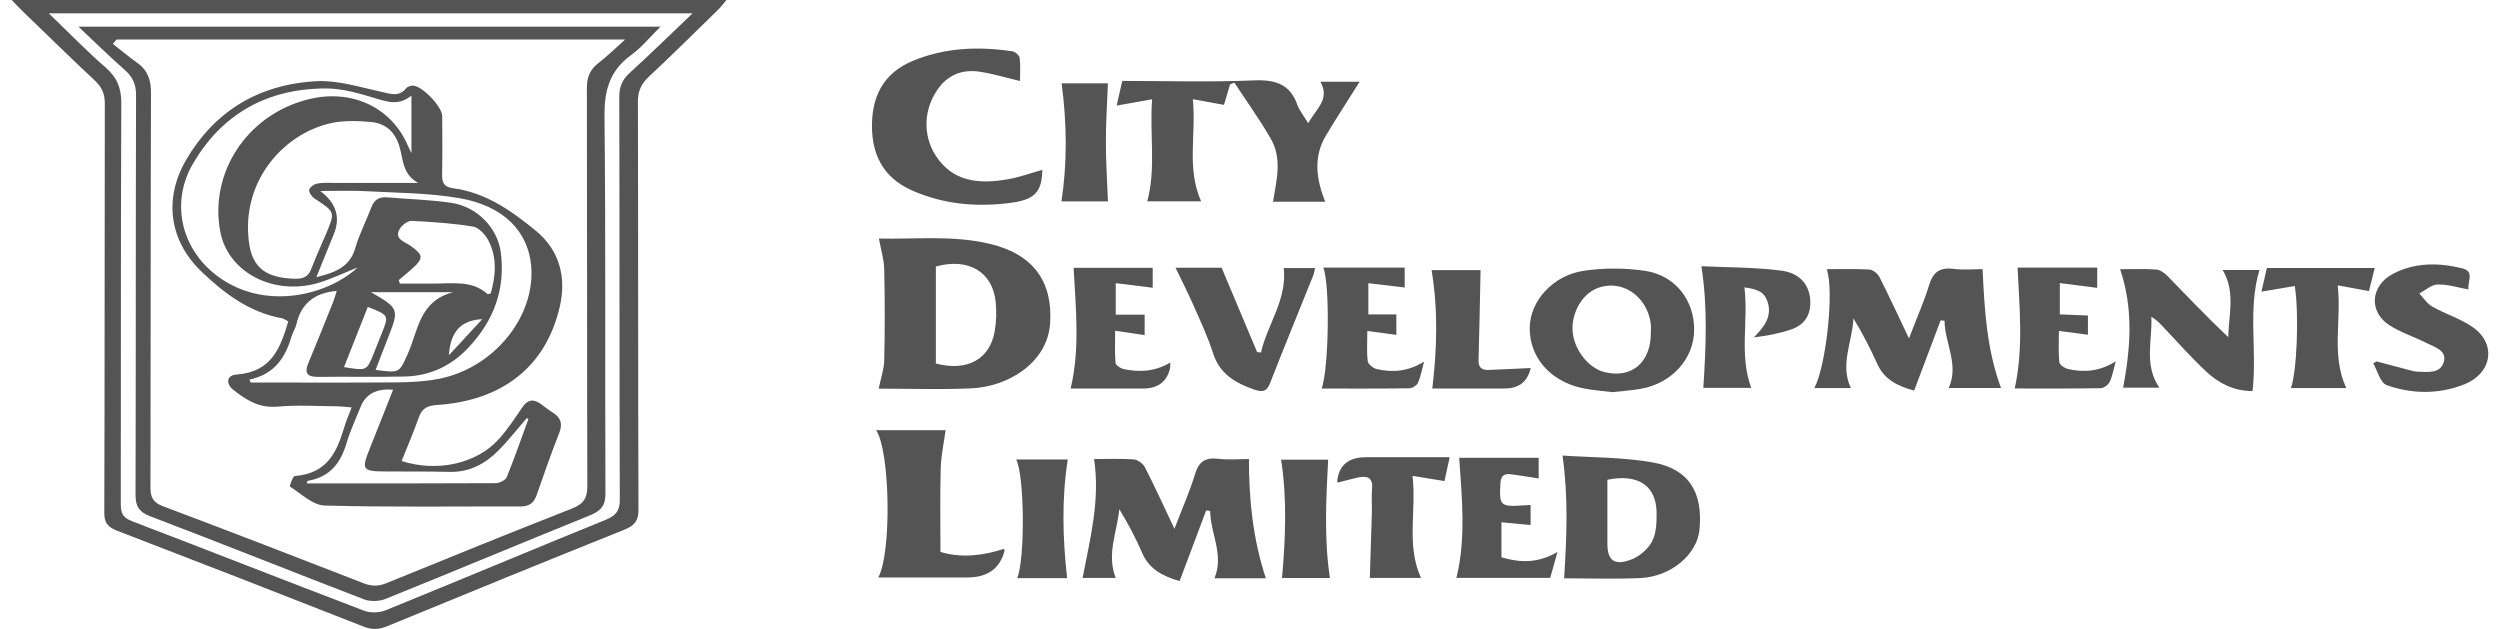
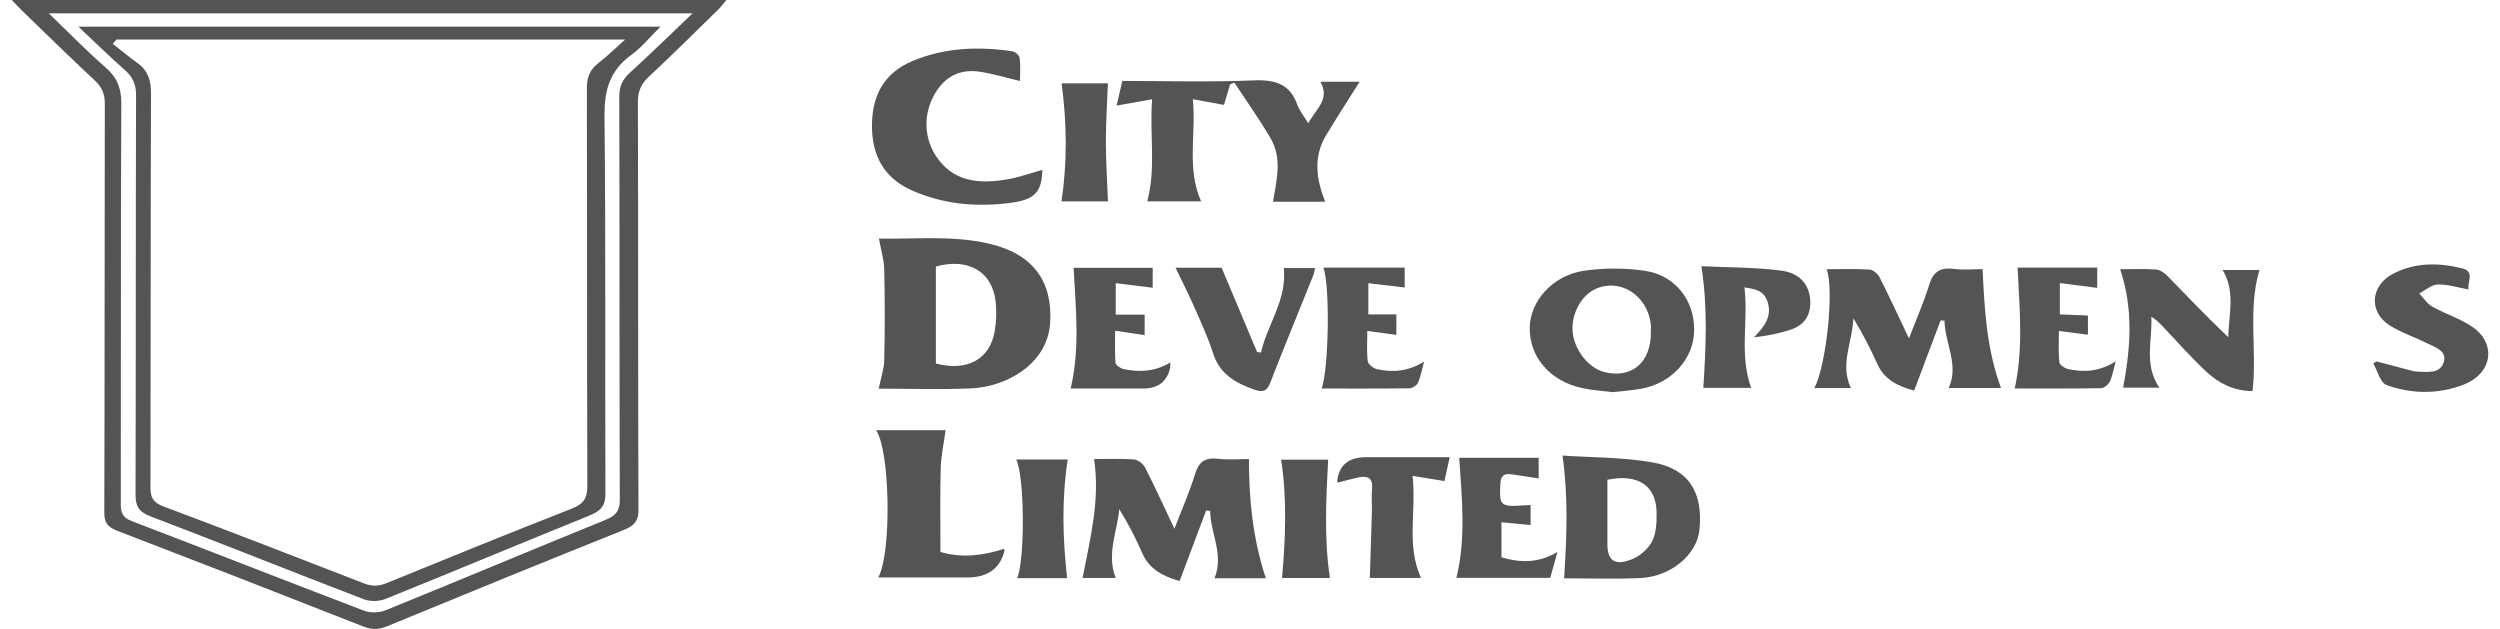
<svg xmlns="http://www.w3.org/2000/svg" width="159" height="40" viewBox="0 0 159 40" fill="none">
  <path d="M0.746 0H46.202C46.005 0.234 45.876 0.416 45.716 0.573C44.243 2.011 42.784 3.463 41.277 4.869C40.777 5.335 40.568 5.801 40.571 6.464C40.595 15.12 40.576 23.774 40.607 32.43C40.609 33.127 40.36 33.428 39.687 33.698C34.656 35.713 29.641 37.762 24.633 39.824C24.092 40.047 23.66 40.063 23.107 39.846C17.906 37.798 12.696 35.77 7.476 33.765C6.863 33.529 6.632 33.263 6.633 32.62C6.662 23.939 6.647 15.256 6.666 6.575C6.666 5.973 6.48 5.542 6.026 5.117C4.458 3.653 2.93 2.154 1.39 0.665C1.199 0.481 1.023 0.287 0.746 0ZM44.048 0.847H3.102C4.384 2.079 5.504 3.237 6.723 4.298C7.473 4.949 7.718 5.638 7.715 6.58C7.675 15.074 7.696 23.567 7.682 32.061C7.682 32.585 7.782 32.914 8.383 33.144C13.314 35.03 18.224 36.962 23.158 38.843C23.546 38.991 24.125 38.976 24.511 38.819C29.188 36.919 33.839 34.962 38.516 33.062C39.194 32.786 39.422 32.463 39.419 31.779C39.391 23.233 39.409 14.686 39.386 6.139C39.386 5.504 39.582 5.059 40.066 4.619C41.368 3.436 42.621 2.206 44.048 0.847Z" fill="#545454" />
  <path d="M55.885 24.716C56.019 24.059 56.223 23.489 56.237 22.914C56.28 20.989 56.28 19.061 56.237 17.136C56.223 16.509 56.027 15.885 55.9 15.171C58.165 15.228 60.596 14.941 62.972 15.513C65.755 16.181 66.964 17.954 66.787 20.567C66.615 23.104 64.073 24.602 61.76 24.701C59.765 24.784 57.761 24.718 55.885 24.718V24.716ZM59.521 23.12C61.504 23.641 62.946 22.856 63.259 21.087C63.369 20.469 63.388 19.822 63.324 19.199C63.128 17.286 61.581 16.376 59.521 16.951V23.12Z" fill="#545454" />
  <path d="M116.177 17.12C117.142 17.12 118.028 17.087 118.905 17.144C119.133 17.158 119.43 17.418 119.54 17.631C120.155 18.844 120.723 20.078 121.41 21.521C121.896 20.255 122.363 19.202 122.698 18.114C122.94 17.327 123.348 16.99 124.257 17.101C124.9 17.18 125.563 17.117 126.092 17.117C126.212 19.711 126.36 22.23 127.263 24.675H123.939C124.609 23.199 123.692 21.837 123.671 20.398C123.589 20.39 123.506 20.382 123.424 20.374C122.869 21.845 122.317 23.315 121.741 24.84C120.687 24.564 119.843 24.13 119.405 23.163C118.957 22.176 118.464 21.207 117.877 20.246C117.818 21.736 117.001 23.185 117.717 24.681H115.391C116.136 23.313 116.673 18.428 116.175 17.12H116.177Z" fill="#545454" />
  <path d="M80.508 36.777H77.24C77.862 35.274 76.98 33.922 76.966 32.496L76.713 32.46C76.155 33.942 75.599 35.424 75.024 36.954C73.93 36.648 73.079 36.177 72.643 35.169C72.234 34.222 71.75 33.302 71.185 32.382C71.053 33.833 70.364 35.241 70.958 36.756H68.853C69.332 34.257 69.98 31.801 69.582 29.196C70.356 29.196 71.242 29.158 72.119 29.22C72.371 29.237 72.706 29.5 72.823 29.728C73.443 30.938 74.004 32.175 74.694 33.63C75.192 32.333 75.668 31.258 76.006 30.148C76.24 29.385 76.624 29.076 77.496 29.179C78.169 29.258 78.863 29.195 79.431 29.195C79.431 31.776 79.682 34.278 80.508 36.775V36.777Z" fill="#545454" />
  <path d="M72.967 12.806C73.535 10.678 73.105 8.578 73.275 6.314C72.44 6.463 71.764 6.583 71.019 6.716C71.125 6.246 71.245 5.723 71.376 5.147C74.195 5.147 76.969 5.232 79.735 5.112C81.157 5.05 82.056 5.384 82.506 6.654C82.635 7.017 82.901 7.337 83.203 7.84C83.7 6.919 84.609 6.312 83.976 5.197H86.474C85.732 6.375 85.02 7.474 84.345 8.594C83.509 9.981 83.713 11.384 84.28 12.829C83.214 12.829 82.089 12.829 80.963 12.829C81.183 11.475 81.567 10.094 80.81 8.798C80.103 7.587 79.28 6.434 78.508 5.256L78.233 5.365C78.099 5.815 77.965 6.266 77.845 6.67C77.239 6.559 76.652 6.451 75.865 6.309C76.087 8.561 75.453 10.691 76.391 12.806H72.971H72.967Z" fill="#545454" />
  <path d="M64.869 5.151C63.954 4.936 63.144 4.686 62.311 4.561C61.164 4.388 60.247 4.787 59.615 5.712C58.669 7.094 58.688 8.854 59.706 10.176C60.819 11.619 62.417 11.691 64.091 11.402C64.841 11.272 65.564 11.006 66.294 10.803C66.26 12.242 65.789 12.707 64.241 12.906C62.067 13.186 59.979 12.99 57.981 12.102C56.113 11.27 55.459 9.755 55.457 8.019C55.455 6.223 56.103 4.667 58.094 3.854C60.134 3.023 62.235 2.944 64.386 3.262C64.569 3.289 64.829 3.523 64.85 3.682C64.912 4.166 64.872 4.662 64.872 5.148L64.869 5.151Z" fill="#545454" />
  <path d="M102.559 24.941C101.926 24.859 101.236 24.822 100.576 24.672C98.556 24.213 97.273 22.694 97.29 20.854C97.306 19.166 98.732 17.521 100.721 17.223C101.989 17.033 103.347 17.034 104.616 17.223C106.568 17.513 107.779 19.12 107.748 21.027C107.719 22.821 106.333 24.365 104.396 24.721C103.811 24.829 103.212 24.865 102.559 24.941ZM104.994 21.155C104.994 20.971 105.013 20.784 104.99 20.604C104.762 18.759 103.021 17.666 101.462 18.385C100.537 18.811 99.909 20.021 100.025 21.144C100.145 22.292 101.048 23.418 102.046 23.665C103.777 24.092 105.002 23.055 104.994 21.155Z" fill="#545454" />
  <path d="M99.478 36.78C99.643 34.188 99.755 31.676 99.377 28.973C101.199 29.098 103.176 29.074 105.082 29.405C107.403 29.809 108.318 31.293 108.088 33.681C107.936 35.269 106.27 36.683 104.306 36.766C102.653 36.835 100.993 36.78 99.478 36.78ZM102.23 30.512C102.23 31.855 102.23 33.217 102.23 34.579C102.23 35.66 102.687 36.005 103.791 35.569C104.311 35.363 104.831 34.897 105.075 34.427C105.341 33.912 105.36 33.257 105.36 32.663C105.364 30.91 104.21 30.107 102.229 30.512H102.23Z" fill="#545454" />
  <path d="M134.84 17.122C135.549 17.122 136.349 17.085 137.14 17.142C137.401 17.161 137.69 17.386 137.882 17.584C139.139 18.871 140.373 20.176 141.716 21.442C141.742 20.008 142.197 18.578 141.359 17.171H143.699C142.949 19.704 143.562 22.278 143.261 24.872C142.058 24.872 141.098 24.365 140.317 23.635C139.316 22.699 138.416 21.669 137.472 20.68C137.292 20.491 137.104 20.306 136.825 20.149C136.902 21.651 136.334 23.182 137.333 24.656H135.032C135.491 22.183 135.71 19.706 134.84 17.12V17.122Z" fill="#545454" />
  <path d="M55.858 36.726C56.725 35.136 56.608 28.655 55.719 27.362H60.14C60.032 28.17 59.851 28.981 59.829 29.795C59.781 31.556 59.813 33.32 59.813 35.106C61.227 35.515 62.545 35.321 63.838 34.913C63.87 34.96 63.901 34.984 63.896 35C63.612 36.151 62.824 36.726 61.53 36.726C59.675 36.726 57.819 36.726 55.856 36.726H55.858Z" fill="#545454" />
  <path d="M151.144 22.984C151.854 23.172 152.563 23.361 153.274 23.548C153.412 23.584 153.551 23.628 153.691 23.633C154.373 23.655 155.204 23.796 155.429 23.008C155.633 22.289 154.845 22.076 154.313 21.809C153.539 21.421 152.684 21.145 151.968 20.686C150.63 19.826 150.768 18.168 152.181 17.422C153.585 16.681 155.089 16.699 156.586 17.063C157.417 17.266 156.914 17.92 156.996 18.409C156.303 18.285 155.662 18.075 155.031 18.094C154.636 18.105 154.255 18.463 153.867 18.666C154.139 18.951 154.361 19.313 154.697 19.503C155.544 19.981 156.529 20.278 157.302 20.833C158.799 21.91 158.473 23.758 156.725 24.447C155.099 25.088 153.408 25.066 151.798 24.496C151.38 24.349 151.217 23.59 150.938 23.114C151.006 23.071 151.077 23.028 151.145 22.987L151.144 22.984Z" fill="#545454" />
  <path d="M110.947 18.279C111.207 20.434 110.604 22.569 111.378 24.67H108.333C108.487 22.14 108.626 19.606 108.209 16.931C109.814 17.009 111.553 16.992 113.26 17.207C114.488 17.361 115.07 18.127 115.13 19.077C115.185 19.97 114.826 20.646 113.906 20.959C113.157 21.212 112.367 21.361 111.545 21.457C112.23 20.764 112.735 20.094 112.402 19.153C112.213 18.62 111.875 18.399 110.949 18.279H110.947Z" fill="#545454" />
  <path d="M74.764 17.028H77.695C78.454 18.833 79.204 20.612 79.953 22.392L80.197 22.419C80.603 20.635 81.867 19.06 81.647 17.047H83.642C83.6 17.216 83.574 17.387 83.512 17.544C82.602 19.814 81.67 22.076 80.782 24.354C80.578 24.878 80.331 24.97 79.776 24.78C78.542 24.357 77.568 23.755 77.163 22.496C76.832 21.465 76.368 20.468 75.928 19.468C75.57 18.653 75.161 17.855 74.763 17.025L74.764 17.028Z" fill="#545454" />
  <path d="M84.165 17.02H89.338V18.285C88.596 18.197 87.855 18.11 87.027 18.012V19.997H88.809V21.297C88.236 21.22 87.664 21.144 86.962 21.05C86.962 21.779 86.914 22.382 86.989 22.973C87.013 23.164 87.334 23.422 87.566 23.475C88.569 23.701 89.551 23.63 90.571 22.998C90.427 23.529 90.354 23.956 90.183 24.347C90.111 24.51 89.827 24.693 89.637 24.696C87.782 24.721 85.928 24.712 84.059 24.712C84.51 23.451 84.598 18.146 84.167 17.023L84.165 17.02Z" fill="#545454" />
  <path d="M74.425 23.058C74.425 23.244 74.438 23.323 74.423 23.396C74.224 24.273 73.646 24.712 72.691 24.712C71.123 24.712 69.556 24.712 68.093 24.712C68.699 22.149 68.415 19.613 68.282 17.033H73.312V18.301C72.572 18.209 71.803 18.114 70.962 18.01V20.012H72.799C72.799 20.493 72.799 20.905 72.799 21.315C72.227 21.229 71.657 21.145 70.924 21.036C70.924 21.796 70.891 22.441 70.948 23.079C70.962 23.226 71.26 23.429 71.463 23.472C72.464 23.684 73.444 23.643 74.426 23.058H74.425Z" fill="#545454" />
  <path d="M95.493 35.445C96.697 35.798 97.823 35.828 99.056 35.106C98.869 35.776 98.735 36.249 98.594 36.751H92.628C93.244 34.24 92.982 31.709 92.805 29.117H97.859V30.43C97.301 30.344 96.704 30.243 96.103 30.164C95.641 30.102 95.451 30.281 95.426 30.735C95.347 32.183 95.404 32.251 96.98 32.135C97.087 32.127 97.195 32.124 97.346 32.118V33.393C96.74 33.336 96.142 33.279 95.493 33.217V35.445Z" fill="#545454" />
  <path d="M128.318 17.02H133.383V18.309C132.629 18.213 131.861 18.113 131.006 18.004V19.994C131.592 20.018 132.174 20.042 132.792 20.067V21.288C132.196 21.21 131.643 21.139 130.946 21.049C130.946 21.788 130.905 22.415 130.974 23.031C130.993 23.199 131.314 23.426 131.535 23.473C132.54 23.692 133.522 23.636 134.56 22.982C134.414 23.506 134.353 23.913 134.181 24.276C134.093 24.461 133.812 24.686 133.614 24.689C131.76 24.721 129.906 24.708 128.136 24.708C128.697 22.135 128.441 19.592 128.318 17.019V17.02Z" fill="#545454" />
-   <path d="M151.032 17.044C150.898 17.578 150.778 18.057 150.665 18.515C150.043 18.401 149.458 18.292 148.68 18.149C148.932 20.412 148.251 22.567 149.221 24.68H145.7C146.077 23.681 146.233 20.029 145.948 18.187C145.27 18.303 144.597 18.417 143.828 18.548C143.935 18.084 144.051 17.573 144.172 17.044H151.03H151.032Z" fill="#545454" />
  <path d="M85.088 30.691C85.066 30.644 85.042 30.62 85.045 30.598C85.157 29.585 85.766 29.079 86.872 29.079C88.609 29.079 90.345 29.079 92.201 29.079C92.073 29.666 91.963 30.162 91.868 30.596C91.188 30.485 90.599 30.389 89.839 30.265C90.093 32.53 89.425 34.666 90.376 36.758H87.121C87.166 35.353 87.214 33.974 87.251 32.594C87.265 32.094 87.215 31.59 87.263 31.093C87.327 30.43 87.02 30.224 86.362 30.37C85.95 30.462 85.545 30.576 85.09 30.691H85.088Z" fill="#545454" />
-   <path d="M97.358 23.408C97.354 23.419 97.334 23.494 97.311 23.568C97.086 24.329 96.541 24.71 95.677 24.71C94.109 24.71 92.543 24.71 91.094 24.71C91.398 22.187 91.464 19.714 91.05 17.18H94.164C94.123 19.082 94.092 21.001 94.035 22.919C94.022 23.372 94.242 23.546 94.69 23.529C95.56 23.495 96.43 23.449 97.356 23.407L97.358 23.408Z" fill="#545454" />
  <path d="M64.626 29.22H67.91C67.514 31.743 67.589 34.242 67.868 36.769H64.696C65.198 35.532 65.165 30.253 64.626 29.22Z" fill="#545454" />
  <path d="M84.582 36.759H81.538C81.757 34.235 81.867 31.746 81.478 29.236H84.47C84.34 31.755 84.206 34.235 84.582 36.759Z" fill="#545454" />
  <path d="M67.519 5.3H70.463C70.415 6.55 70.333 7.786 70.333 9.025C70.333 10.271 70.417 11.516 70.467 12.811H67.509C67.88 10.355 67.859 7.875 67.519 5.3Z" fill="#545454" />
  <path d="M4.982 1.694H42.009C41.317 2.375 40.81 3.014 40.161 3.484C38.745 4.51 38.429 5.794 38.446 7.413C38.532 15.405 38.472 23.399 38.506 31.393C38.51 32.154 38.225 32.492 37.505 32.783C33.163 34.538 28.847 36.344 24.503 38.097C24.119 38.253 23.544 38.269 23.159 38.121C18.625 36.381 14.121 34.574 9.582 32.846C8.799 32.549 8.619 32.165 8.62 31.447C8.645 22.977 8.627 14.51 8.653 6.041C8.655 5.375 8.449 4.901 7.937 4.45C6.974 3.603 6.062 2.706 4.984 1.694H4.982ZM7.412 2.515L7.175 2.789C7.692 3.194 8.195 3.615 8.73 3.998C9.427 4.497 9.606 5.124 9.603 5.929C9.573 14.293 9.591 22.659 9.57 31.024C9.57 31.635 9.74 31.961 10.387 32.205C14.647 33.809 18.891 35.447 23.13 37.097C23.647 37.298 24.069 37.296 24.582 37.087C28.502 35.486 32.425 33.892 36.37 32.347C37.129 32.05 37.356 31.665 37.354 30.932C37.328 22.488 37.346 14.043 37.325 5.599C37.325 4.938 37.5 4.439 38.058 4.013C38.604 3.595 39.09 3.11 39.758 2.516H7.412V2.515Z" fill="#545454" />
-   <path d="M25.544 29.321C27.808 30.048 30.308 29.492 31.714 27.939C32.279 27.317 32.741 26.61 33.21 25.92C33.543 25.427 33.907 25.337 34.4 25.698C34.645 25.879 34.885 26.069 35.146 26.23C35.675 26.558 35.794 26.952 35.572 27.521C35.059 28.832 34.588 30.161 34.13 31.489C33.958 31.988 33.666 32.215 33.081 32.213C28.935 32.199 24.787 32.267 20.644 32.151C19.892 32.13 19.155 31.402 18.448 30.952C18.396 30.919 18.623 30.284 18.752 30.275C20.819 30.113 21.43 28.732 21.887 27.196C22.005 26.799 22.175 26.412 22.364 25.91C21.957 25.88 21.659 25.842 21.358 25.839C20.129 25.831 18.889 25.747 17.672 25.861C16.472 25.972 15.655 25.434 14.846 24.799C14.336 24.398 14.422 23.866 15.035 23.822C17.296 23.657 17.833 22.113 18.333 20.445C18.206 20.379 18.074 20.27 17.924 20.241C15.83 19.855 14.264 18.65 12.849 17.308C10.741 15.308 10.404 12.619 11.845 10.157C13.622 7.118 16.401 5.364 20.129 5.164C21.477 5.091 22.869 5.539 24.22 5.832C24.83 5.964 25.362 6.192 25.834 5.612C25.918 5.509 26.131 5.436 26.277 5.446C26.878 5.482 28.123 6.797 28.124 7.378C28.13 8.618 28.145 9.858 28.117 11.096C28.107 11.584 28.209 11.889 28.811 11.97C30.919 12.254 32.533 13.414 34.054 14.654C35.637 15.943 36.02 17.698 35.601 19.509C34.719 23.328 31.943 25.491 27.762 25.76C27.163 25.798 26.831 25.997 26.643 26.531C26.31 27.472 25.913 28.393 25.542 29.323L25.544 29.321ZM26.598 11.633C25.764 11.185 25.652 10.445 25.497 9.682C25.297 8.694 24.783 7.854 23.561 7.755C22.747 7.688 21.885 7.655 21.099 7.821C18.089 8.458 15.294 11.493 15.84 15.457C16.063 17.071 16.973 17.684 18.761 17.728C19.293 17.741 19.612 17.589 19.794 17.109C20.086 16.339 20.438 15.589 20.757 14.827C21.322 13.478 21.314 13.486 19.995 12.618C19.82 12.502 19.631 12.227 19.667 12.068C19.705 11.902 19.99 11.699 20.196 11.668C20.613 11.601 21.049 11.636 21.477 11.636C23.183 11.634 24.89 11.636 26.596 11.636L26.598 11.633ZM15.857 24.14L15.952 24.328C19.037 24.328 22.12 24.344 25.206 24.319C26.086 24.312 26.983 24.267 27.843 24.107C31.392 23.448 34.084 20.138 33.78 16.875C33.577 14.7 32.01 13.082 29.215 12.602C27.238 12.263 25.189 12.268 23.171 12.155C22.289 12.106 21.401 12.148 20.369 12.148C21.386 12.913 21.671 13.831 21.226 14.903C20.867 15.772 20.518 16.646 20.12 17.628C21.363 17.331 22.263 16.941 22.591 15.794C22.843 14.909 23.286 14.07 23.611 13.201C23.786 12.732 24.081 12.505 24.624 12.551C25.985 12.667 27.36 12.702 28.706 12.901C30.36 13.147 31.652 14.512 31.852 16.056C32.154 18.393 31.405 20.433 29.726 22.179C28.675 23.272 27.343 23.909 25.748 23.947C23.92 23.989 22.09 23.945 20.259 23.97C19.502 23.982 19.358 23.703 19.61 23.096C20.143 21.82 20.654 20.536 21.169 19.253C21.269 19.006 21.337 18.748 21.418 18.501C19.904 18.632 19.135 19.388 18.85 20.623C18.785 20.903 18.609 21.16 18.529 21.437C18.142 22.745 17.461 23.807 15.859 24.142L15.857 24.14ZM22.75 17.008C21.866 17.358 21.066 17.753 20.215 18C17.406 18.813 14.516 17.34 14.015 14.76C13.301 11.088 15.619 7.327 19.588 6.322C22.357 5.62 24.91 6.82 25.954 9.292C25.997 9.394 26.049 9.493 26.167 9.747V6.078C25.386 6.719 24.672 6.496 23.875 6.252C22.855 5.94 21.772 5.623 20.718 5.625C16.889 5.636 14.075 7.327 12.274 10.41C10.753 13.012 11.601 16.121 14.158 17.791C17.102 19.717 20.876 18.735 22.752 17.008H22.75ZM33.61 26.637C33.572 26.625 33.534 26.612 33.496 26.601C32.892 27.296 32.327 28.024 31.673 28.678C30.856 29.495 29.872 30.04 28.595 30.012C27.309 29.982 26.023 29.99 24.735 29.986C23.003 29.983 22.956 29.923 23.542 28.466C24.03 27.25 24.509 26.032 25.001 24.789C23.948 24.695 23.259 25.058 22.933 25.879C22.629 26.645 22.273 27.397 22.041 28.181C21.677 29.412 21.022 30.333 19.566 30.585C19.543 30.588 19.537 30.669 19.512 30.745C23.523 30.745 27.525 30.751 31.526 30.729C31.768 30.729 32.15 30.538 32.226 30.352C32.724 29.128 33.157 27.88 33.61 26.64V26.637ZM25.36 17.814C25.384 17.888 25.407 17.961 25.431 18.035C26.134 18.035 26.84 18.03 27.544 18.035C28.746 18.045 30.006 17.801 31.009 18.703C31.031 18.723 31.11 18.688 31.208 18.669C31.529 17.538 31.628 16.39 31.062 15.297C30.871 14.931 30.465 14.474 30.087 14.412C28.801 14.198 27.486 14.113 26.177 14.048C25.937 14.037 25.583 14.306 25.443 14.531C25.017 15.204 25.74 15.365 26.129 15.646C26.921 16.216 26.95 16.423 26.234 17.071C25.953 17.327 25.652 17.567 25.362 17.814H25.36ZM23.889 23.525C25.429 23.731 25.384 23.715 25.927 22.523C26.603 21.036 26.651 19.134 28.832 18.582H23.59C25.353 19.579 25.391 19.687 24.711 21.397C24.44 22.08 24.181 22.767 23.889 23.524V23.525ZM21.88 23.348C23.319 23.587 23.329 23.582 23.758 22.51C23.937 22.067 24.112 21.622 24.291 21.177C24.74 20.057 24.73 20.038 23.391 19.522C22.888 20.794 22.387 22.062 21.88 23.346V23.348ZM30.672 20.297C29.323 20.368 28.648 21.079 28.548 22.596C29.218 21.871 29.888 21.147 30.672 20.297Z" fill="#545454" />
</svg>